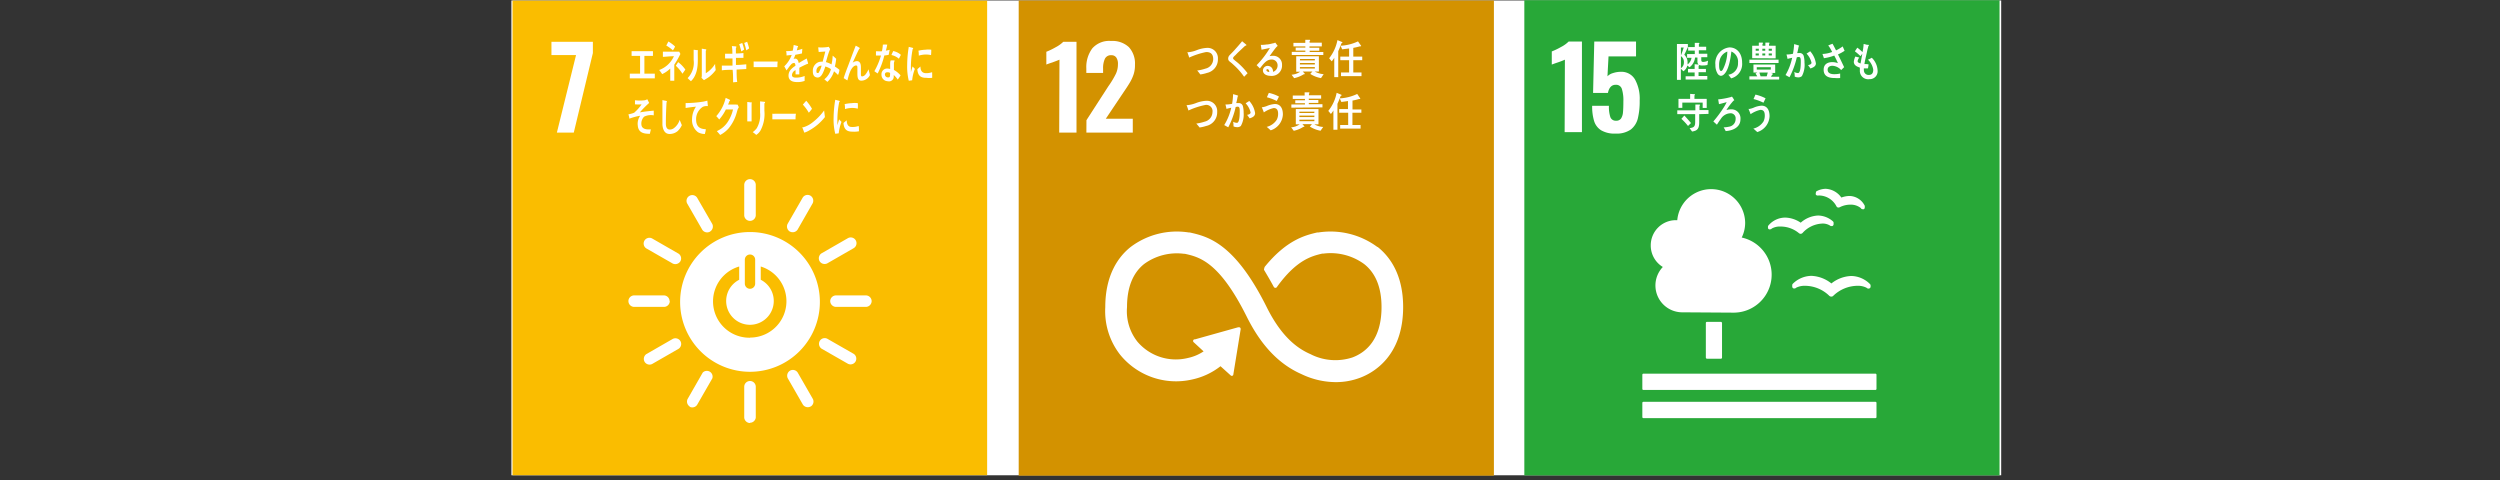
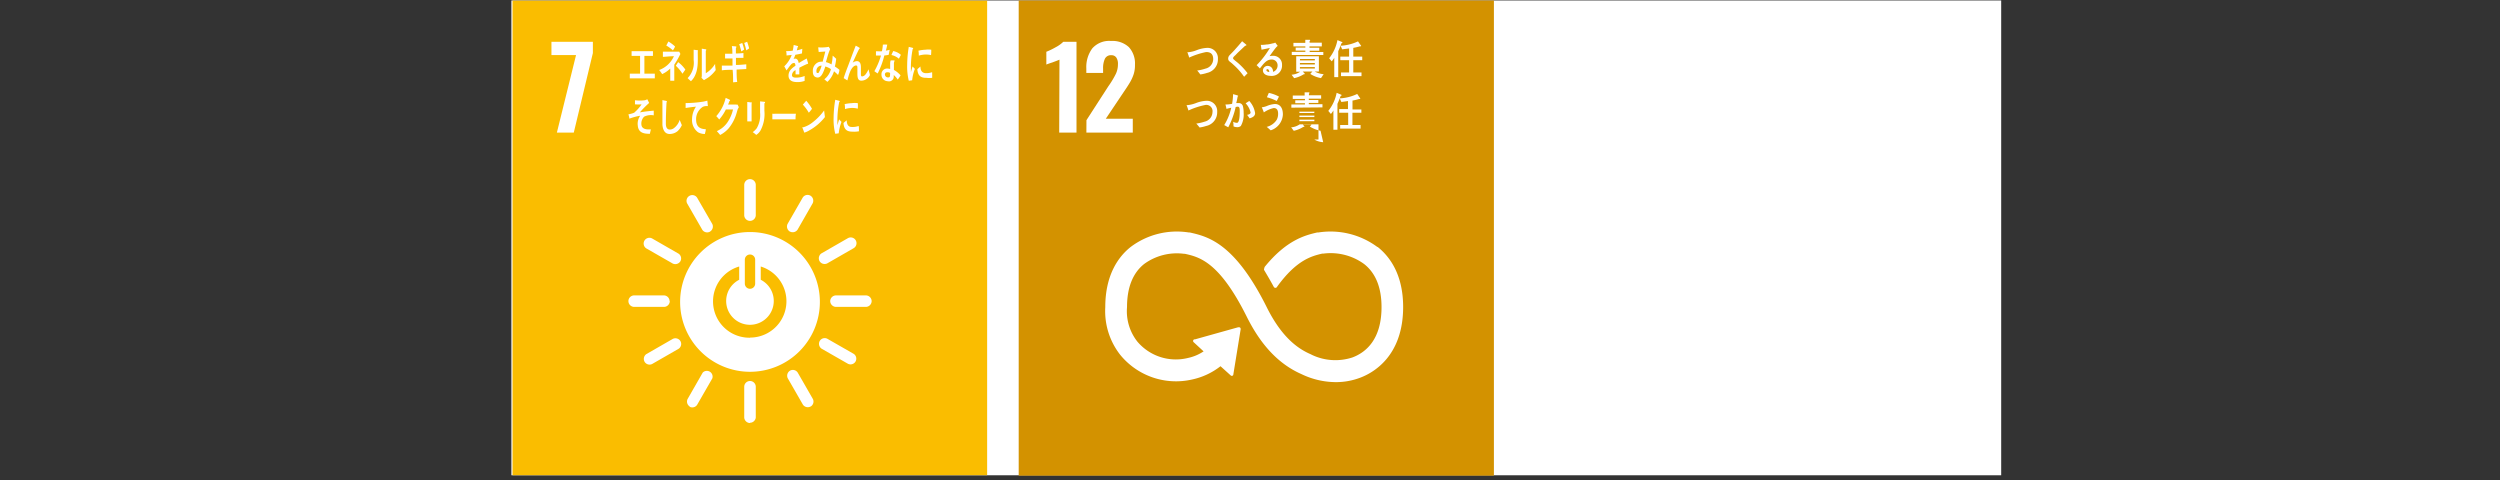
<svg xmlns="http://www.w3.org/2000/svg" id="レイヤー_1" data-name="レイヤー 1" viewBox="0 0 377.1 72.44">
  <rect x="0" y="0" width="377.1" height="72.44" fill="#333333" stroke="none" />
  <defs>
    <style>.cls-1{fill:#fff;}.cls-2{fill:#d39200;}.cls-3{fill:#28a838;}.cls-4{fill:#fabd00;}</style>
  </defs>
  <rect class="cls-1" x="77.14" y="0.07" width="224.72" height="71.62" />
  <rect class="cls-2" x="153.66" y="0.07" width="71.68" height="71.68" />
  <path class="cls-1" d="M159.81,9q-.18.09-1.08.42c-.47.15-.77.26-.9.32V7.81a10.81,10.81,0,0,0,1.4-.68,4.76,4.76,0,0,0,1.15-.82h2V20h-2.61Z" />
  <path class="cls-1" d="M163.88,18.13l3.3-5.11.21-.3a13.6,13.6,0,0,0,.94-1.61,3.39,3.39,0,0,0,.3-1.43,1.66,1.66,0,0,0-.25-1,.85.85,0,0,0-.72-.35,1,1,0,0,0-1,.54,3.39,3.39,0,0,0-.27,1.49V11h-2.53V10.3a4.72,4.72,0,0,1,.9-3,3.39,3.39,0,0,1,2.82-1.12,3.64,3.64,0,0,1,2.7.93,3.66,3.66,0,0,1,.92,2.66A4.44,4.44,0,0,1,171,11.2a6.35,6.35,0,0,1-.56,1.23c-.21.36-.54.87-1,1.54l-2.64,3.94h4.07V20h-7Z" />
  <path class="cls-1" d="M207.78,37.27a11.87,11.87,0,0,0-8.94-2.2l-.18,0c-1.78.42-4.61,1.12-7.93,5.23a.18.18,0,0,1,0,.07l0,.05a.31.31,0,0,0-.06.16.33.33,0,0,0,0,.14l.08.13c.41.69.94,1.59,1.38,2.41,0,0,0,0,0,0a.29.29,0,0,0,.25.16.33.33,0,0,0,.2-.08l.06-.09c2.94-4.07,5.25-4.63,6.82-5l.19,0a8.58,8.58,0,0,1,6.12,1.58c1.74,1.37,2.62,3.55,2.62,6.49,0,4.92-2.39,6.85-4.4,7.6a8.25,8.25,0,0,1-6.12-.4l-.13-.07c-1.71-.74-4.27-2.29-6.67-7.12-4.85-9.73-8.91-10.65-11.59-11.26l-.14,0a11.57,11.57,0,0,0-8.8,2.19c-1.75,1.39-3.82,4.09-3.82,9.07a10.7,10.7,0,0,0,2.22,7.15,10.86,10.86,0,0,0,10.89,3.76,10.45,10.45,0,0,0,4.27-2l1.53,1.38a.24.24,0,0,0,.35,0,.23.23,0,0,0,.06-.16v0l1.1-6.78v-.08a.27.27,0,0,0-.08-.18.27.27,0,0,0-.16-.06h-.12l-6.5,1.82-.11,0a.33.33,0,0,0-.13.07.26.26,0,0,0,0,.36l.08.07L181.55,53a6.76,6.76,0,0,1-2.38,1,7.6,7.6,0,0,1-7.6-2.46l0,0A7.4,7.4,0,0,1,170,46.33c0-2.94.86-5.13,2.57-6.5a8.36,8.36,0,0,1,6-1.55l.14,0c2.2.49,5.21,1.18,9.36,9.51,2.16,4.33,4.86,7.16,8.26,8.65a12,12,0,0,0,5.17,1.2,10.23,10.23,0,0,0,3.6-.64c2-.73,6.55-3.24,6.55-10.69,0-5-2.1-7.68-3.87-9.08" />
  <path class="cls-1" d="M182.06,11a5.37,5.37,0,0,1-1,.23c-.16-.2-.31-.41-.48-.59a6.86,6.86,0,0,0,1.25-.29A1.49,1.49,0,0,0,183,8.93c0-.81-.42-1.08-1.06-1.08a11.36,11.36,0,0,0-2.57.84c0-.09-.26-.78-.26-.81s.08,0,.11,0a4.57,4.57,0,0,0,1.31-.32,4.93,4.93,0,0,1,1.6-.34,1.56,1.56,0,0,1,1.58,1.68A2.08,2.08,0,0,1,182.06,11Z" />
  <path class="cls-1" d="M187.66,11.58a10.08,10.08,0,0,0-1.58-1.79,5.72,5.72,0,0,0-.46-.4,1.43,1.43,0,0,1-.26-.23.51.51,0,0,1-.1-.34.73.73,0,0,1,.24-.52c.25-.27.52-.52.76-.8s.75-.83,1.1-1.28l.46.38.18.15a.11.11,0,0,1,0,.06c0,.08-.11.1-.17.08l-1.06,1c-.15.14-.28.29-.43.44a2,2,0,0,0-.21.2.38.38,0,0,0-.13.25.22.22,0,0,0,.1.18c.22.21.47.39.69.58a10.57,10.57,0,0,1,1.4,1.51C188,11.22,187.85,11.41,187.66,11.58Z" />
  <path class="cls-1" d="M191.64,11.44c-.44,0-1.14-.18-1.14-.83a.71.71,0,0,1,.75-.67.78.78,0,0,1,.73.56,1.27,1.27,0,0,1,.05.34,1,1,0,0,0,.68-.92.87.87,0,0,0-.92-.94c-.8,0-1.26.74-1.75,1.34l-.49-.49a13.08,13.08,0,0,0,2-2.6c-.42.1-.84.18-1.26.27l-.11-.73h.16a5.36,5.36,0,0,0,.7-.06c.32,0,.65-.1,1-.18.11,0,.22-.07.33-.1l.36.49-.16.14a4.62,4.62,0,0,0-.34.41c-.25.33-.49.67-.73,1a2,2,0,0,1,.48-.05,1.31,1.31,0,0,1,1.4,1.38A1.55,1.55,0,0,1,191.64,11.44Zm-.45-1c-.1,0-.16,0-.16.16s.3.26.43.26C191.44,10.68,191.38,10.44,191.19,10.44Z" />
  <path class="cls-1" d="M199.26,11.78a4.41,4.41,0,0,1-1.62-.63l.32-.36h-1.45l.31.33a.08.08,0,0,1-.07.08l-.09,0a4.44,4.44,0,0,1-1.45.59l-.39-.52a2.51,2.51,0,0,0,1.29-.45h-.59V8.49h3.42v2.3h-.63a3.31,3.31,0,0,0,1.35.4ZM194.85,8.3V7.82h2.05V7.63h-1.46V7.18h1.46V7h-1.8V6.47h1.79V6l.65,0a.09.09,0,0,1,.09.08.12.12,0,0,1-.09.1v.26h1.84V7h-1.86v.2H199v.45h-1.45v.19h2.06V8.3Zm3.48.6h-2.24v.21h2.24Zm0,.6h-2.25v.22h2.25Zm0,.62h-2.25v.22h2.25Z" />
  <path class="cls-1" d="M202.35,6.52c-.15.4-.31.81-.49,1.2v3.91h-.6V8.71a2.41,2.41,0,0,1-.39.54l-.38-.46a6.37,6.37,0,0,0,1.25-2.74l.7.29a.08.08,0,0,1,.05.07C202.49,6.48,202.39,6.51,202.35,6.52Zm1.78,2.56v1.85h1.24v.55h-3.09v-.55h1.22V9.08h-1.33V8.54h1.33V7.31l-1.05.13-.24-.54a7,7,0,0,0,2.63-.66l.48.68a.09.09,0,0,1-.09.07l-.1,0c-.33.09-.65.17-1,.23V8.54h1.35v.54Z" />
  <path class="cls-1" d="M181.94,19a5.58,5.58,0,0,1-1,.23,7,7,0,0,0-.49-.59,7,7,0,0,0,1.26-.29,1.51,1.51,0,0,0,1.18-1.44.94.94,0,0,0-1.06-1.08,11.36,11.36,0,0,0-2.57.84c0-.09-.27-.78-.27-.81s.08,0,.12,0a5,5,0,0,0,1.31-.32,4.93,4.93,0,0,1,1.6-.34,1.56,1.56,0,0,1,1.58,1.68A2.09,2.09,0,0,1,181.94,19Z" />
  <path class="cls-1" d="M187.17,19a.8.8,0,0,1-.59.18,1.17,1.17,0,0,1-.52-.12c0-.24,0-.47-.06-.7a1.19,1.19,0,0,0,.58.17c.42,0,.42-1.39.42-1.73s0-.71-.3-.71a1.67,1.67,0,0,0-.31.05,12.27,12.27,0,0,1-1.12,3.06c-.21-.1-.4-.23-.61-.33a8.49,8.49,0,0,0,1.06-2.62q-.36.07-.72.18c0-.08-.15-.65-.15-.67a0,0,0,0,1,0,0H185a4.93,4.93,0,0,0,.85-.1A10.54,10.54,0,0,0,186,14.2l.5.14.2.07s.06,0,.06.06a.1.1,0,0,1-.07.08c-.06.35-.13.7-.22,1,.11,0,.21,0,.32,0a.63.63,0,0,1,.7.52,3.66,3.66,0,0,1,.1.94A3.54,3.54,0,0,1,187.17,19Zm1.31-1.17-.37-.51c.15,0,.53-.12.53-.35a3,3,0,0,0-.75-1.39l.55-.35a3.49,3.49,0,0,1,.88,1.83C189.32,17.59,188.8,17.75,188.48,17.86Z" />
  <path class="cls-1" d="M191.67,19.66c-.2-.18-.39-.36-.6-.52a2.51,2.51,0,0,0,1.51-1.07,1.88,1.88,0,0,0,.21-.91c0-.54-.18-.86-.67-.86a4.37,4.37,0,0,0-1.49.66c0-.09-.29-.73-.29-.78s.06,0,.08,0a3.54,3.54,0,0,0,.65-.18,3.78,3.78,0,0,1,1.23-.31c.84,0,1.21.66,1.21,1.58A2.64,2.64,0,0,1,191.67,19.66Zm.91-4.43a8,8,0,0,0-1.48-.56l.29-.66a5.75,5.75,0,0,1,1.53.56C192.81,14.79,192.71,15,192.58,15.23Z" />
-   <path class="cls-1" d="M199.19,19.72a4.37,4.37,0,0,1-1.61-.63l.32-.37h-1.45l.31.34a.08.08,0,0,1-.07.08l-.1,0a4.3,4.3,0,0,1-1.44.59l-.39-.52a2.61,2.61,0,0,0,1.29-.46h-.59v-2.3h3.42v2.3h-.63a3,3,0,0,0,1.34.4Zm-4.4-3.48v-.48h2.05v-.19h-1.46v-.45h1.46v-.2H195v-.51h1.79v-.48l.65,0a.08.08,0,0,1,.08.08.11.11,0,0,1-.08.1v.26h1.84v.51h-1.86v.2h1.44v.45h-1.44v.19h2.06v.48Zm3.48.6H196v.21h2.24Zm0,.6H196v.22h2.25Zm0,.61H196v.23h2.25Z" />
+   <path class="cls-1" d="M199.19,19.72a4.37,4.37,0,0,1-1.61-.63l.32-.37h-1.45l.31.34a.08.08,0,0,1-.07.08l-.1,0a4.3,4.3,0,0,1-1.44.59l-.39-.52a2.61,2.61,0,0,0,1.29-.46h-.59h3.42v2.3h-.63a3,3,0,0,0,1.34.4Zm-4.4-3.48v-.48h2.05v-.19h-1.46v-.45h1.46v-.2H195v-.51h1.79v-.48l.65,0a.08.08,0,0,1,.08.08.11.11,0,0,1-.08.1v.26h1.84v.51h-1.86v.2h1.44v.45h-1.44v.19h2.06v.48Zm3.48.6H196v.21h2.24Zm0,.6H196v.22h2.25Zm0,.61H196v.23h2.25Z" />
  <path class="cls-1" d="M202.23,14.46c-.15.4-.31.81-.49,1.2v3.91h-.61V16.65a2.29,2.29,0,0,1-.38.54l-.39-.46A6.28,6.28,0,0,0,201.62,14l.7.29a.09.09,0,0,1,.05.07C202.37,14.42,202.27,14.45,202.23,14.46ZM204,17v1.85h1.23v.55h-3.08v-.55h1.21V17H202v-.55h1.33V15.24c-.34.06-.7.1-1,.14l-.24-.54a6.86,6.86,0,0,0,2.63-.67l.47.69a.08.08,0,0,1-.08.07.18.18,0,0,1-.1,0,8.9,8.9,0,0,1-1,.24v1.34h1.34V17Z" />
-   <rect class="cls-3" x="229.93" y="0.03" width="71.68" height="71.68" />
  <path class="cls-1" d="M236.05,9a11.17,11.17,0,0,1-1.08.42c-.48.16-.77.27-.9.32V7.76a10.53,10.53,0,0,0,1.39-.67,4.58,4.58,0,0,0,1.16-.83h2V19.93h-2.61Z" />
  <path class="cls-1" d="M241.51,19.65a2.53,2.53,0,0,1-1.06-1.41,7.67,7.67,0,0,1-.29-2.28h2.53a5.06,5.06,0,0,0,.22,1.72.86.86,0,0,0,.86.53.85.85,0,0,0,.75-.34,2,2,0,0,0,.29-.92q.06-.59.06-1.68a5.73,5.73,0,0,0-.23-1.86.9.9,0,0,0-.93-.62q-.92,0-1.17,1.23H240.3l.18-7.76h6.3V8.51h-4.15l-.16,3a1.81,1.81,0,0,1,.81-.48,3.88,3.88,0,0,1,1.24-.2A2.35,2.35,0,0,1,246.63,12a6,6,0,0,1,.7,3.17,10.81,10.81,0,0,1-.28,2.7A3.06,3.06,0,0,1,246,19.53a3.71,3.71,0,0,1-2.29.62A4,4,0,0,1,241.51,19.65Z" />
  <rect class="cls-1" x="257.31" y="48.55" width="2.44" height="5.56" rx="0.16" />
  <path class="cls-1" d="M282.89,56.36h-35a.17.17,0,0,0-.16.17v2.14a.16.16,0,0,0,.16.15h35a.16.16,0,0,0,.16-.15V56.53a.17.17,0,0,0-.16-.17" />
  <path class="cls-1" d="M282.89,60.61h-35a.16.16,0,0,0-.16.16v2.14a.16.16,0,0,0,.16.16h35a.16.16,0,0,0,.16-.16V60.77a.16.16,0,0,0-.16-.16" />
  <path class="cls-1" d="M276.24,42.75a5.15,5.15,0,0,0-3-1.14,4.07,4.07,0,0,0-2.81,1.19.31.31,0,0,0-.09.22v.19a.31.31,0,0,0,.1.24.29.29,0,0,0,.25.06l.06,0a.42.42,0,0,0,.18-.11,2.84,2.84,0,0,1,1.4-.29,5.3,5.3,0,0,1,3.6,1.51l0,0a.43.43,0,0,0,.31.12.38.38,0,0,0,.29-.12l0,0a5.33,5.33,0,0,1,3.61-1.51,2.84,2.84,0,0,1,1.4.29.56.56,0,0,0,.2.12.43.43,0,0,0,.2,0,.29.29,0,0,0,.22-.28v-.17a.31.31,0,0,0-.09-.22,4.07,4.07,0,0,0-2.84-1.22,5.11,5.11,0,0,0-3,1.14" />
  <path class="cls-1" d="M274.07,28.81a.29.29,0,0,0-.16.18l0,.12a.3.3,0,0,0,0,.26.31.31,0,0,0,.22.12s0,0,0,0a.31.31,0,0,0,.17,0,.82.82,0,0,1,.22,0,3,3,0,0,1,2.49,1.63l0,0a.35.35,0,0,0,.22.18l.11,0a.35.35,0,0,0,.18-.05h0a3.55,3.55,0,0,1,1.56-.38,2.42,2.42,0,0,1,1.6.51.33.33,0,0,0,.11.13l.12.05h.08a.35.35,0,0,0,.14,0,.38.38,0,0,0,.15-.18l0-.11s0,0,0-.08a.33.33,0,0,0,0-.15A2.64,2.64,0,0,0,279,29.56a3.68,3.68,0,0,0-1.25.24,3.06,3.06,0,0,0-2.36-1.32,2.92,2.92,0,0,0-1.31.33" />
  <path class="cls-1" d="M266.68,34.19v.16a.25.25,0,0,0,.14.23.28.28,0,0,0,.23,0l.05,0a.36.36,0,0,0,.16-.11,2.49,2.49,0,0,1,1.33-.3,4.32,4.32,0,0,1,2.76,1l0,0a.43.43,0,0,0,.27.1h0a.43.43,0,0,0,.28-.13l0,0a4.23,4.23,0,0,1,3.07-1.42A2.09,2.09,0,0,1,276,34a.52.52,0,0,0,.18.1.54.54,0,0,0,.13,0h.07a.3.3,0,0,0,.2-.3V33.6a.28.28,0,0,0-.1-.21,3.47,3.47,0,0,0-2.24-.88,4.22,4.22,0,0,0-2.62,1.08,4.38,4.38,0,0,0-2.33-.77A3.34,3.34,0,0,0,266.76,34a.27.27,0,0,0-.08.22" />
  <path class="cls-1" d="M249,37a3.79,3.79,0,0,1,3.79-3.79H253a5.13,5.13,0,0,1,10.24.39,5,5,0,0,1-.52,2.23,5.73,5.73,0,0,1-1.25,11.33l-7.65-.05h0a4.05,4.05,0,0,1-3-6.84A3.78,3.78,0,0,1,249,37Z" />
  <path class="cls-1" d="M261.13,11.82c-.15-.18-.28-.37-.43-.55a1.7,1.7,0,0,0,1.46-1.78,1.66,1.66,0,0,0-1-1.72c-.13,1.09-.39,2.82-1.14,3.47a.69.69,0,0,1-.45.2.71.71,0,0,1-.51-.37,2.42,2.42,0,0,1-.31-1.29,2.38,2.38,0,0,1,2.12-2.63c1.06,0,1.91.82,1.91,2.29A2.24,2.24,0,0,1,261.13,11.82Zm-1.69-2.9a2.76,2.76,0,0,0-.13.86c0,.26,0,.93.31.93.1,0,.18-.12.24-.2a6.06,6.06,0,0,0,.69-2.73A1.84,1.84,0,0,0,259.44,8.92Z" />
  <path class="cls-1" d="M263.88,12v-.49h1.18a3.54,3.54,0,0,0-.26-.41l.26-.16h-.57V9.73h3.28V11h-.62l.23.09s.05,0,.05.07-.07.09-.11.09l-.18.32h1.23V12Zm0-2.5V9h4.4v.5Zm.42-.72V6.9h1V6.43l.56,0a.09.09,0,0,1,.08.08.12.12,0,0,1-.09.1V6.9h.44V6.43l.55,0a.08.08,0,0,1,.08.08.11.11,0,0,1-.08.1V6.9h1V8.8Zm1-1.43h-.47v.3h.47Zm0,.71h-.48v.31h.48Zm1.81,2.08h-2.12v.36h2.12Zm-1.72.8c.05.19.12.38.17.57h.93l.16-.57Zm.88-3.59h-.44v.3h.44Zm0,.71h-.44v.31h.44Zm1-.71h-.48v.3h.48Zm0,.71h-.48v.31h.48Z" />
-   <path class="cls-1" d="M271.8,11.48a.8.8,0,0,1-.59.19,1.11,1.11,0,0,1-.5-.12c0-.24,0-.47-.07-.7a1.21,1.21,0,0,0,.57.17c.42,0,.42-1.38.42-1.72s0-.7-.29-.7a1.06,1.06,0,0,0-.31.05,12.64,12.64,0,0,1-1.1,3c-.21-.1-.4-.23-.6-.33a8.69,8.69,0,0,0,1-2.6,5.94,5.94,0,0,0-.7.17c0-.08-.15-.65-.15-.67s0,0,0,0h.14a4.85,4.85,0,0,0,.83-.11,11.88,11.88,0,0,0,.18-1.46l.48.14.21.07s.06,0,.06.06a.1.1,0,0,1-.07.08c-.06.35-.13.7-.22,1l.31,0a.63.63,0,0,1,.69.52,3.63,3.63,0,0,1,.1.93A3.55,3.55,0,0,1,271.8,11.48Zm1.28-1.15c-.11-.18-.23-.34-.36-.52.15,0,.53-.11.53-.34a2.92,2.92,0,0,0-.75-1.38l.55-.36a3.58,3.58,0,0,1,.86,1.83C273.91,10.05,273.4,10.22,273.08,10.33Z" />
  <path class="cls-1" d="M277.24,8.21c.32.63.62,1.28.93,1.92l-.45.44a1.93,1.93,0,0,0-1.32-.65c-.31,0-.72.14-.72.59,0,.62.65.68,1,.68a3.8,3.8,0,0,0,.89-.1c0,.23,0,.45,0,.68a5.49,5.49,0,0,1-.81,0c-.72,0-1.68-.14-1.68-1.25,0-.9.68-1.15,1.31-1.15a2.45,2.45,0,0,1,.84.16c-.09-.22-.19-.43-.29-.64l-.26-.51a7.16,7.16,0,0,1-1.56.4c-.07-.22-.15-.43-.22-.64a4.58,4.58,0,0,0,1.46-.3,6.16,6.16,0,0,0-.5-.87.1.1,0,0,1-.07-.08.06.06,0,0,1,.05-.06c.19-.09.39-.16.58-.23.19.32.35.65.53,1a5.69,5.69,0,0,0,1-.6l.29.66A6.23,6.23,0,0,1,277.24,8.21Z" />
  <path class="cls-1" d="M256.31,17.22V18.4c0,1-.26,1.32-1.08,1.44l-.37-.51c.59-.09.84-.18.84-.94,0-.39,0-.78,0-1.17H253v-.58h2.73v-.87l.62,0a.08.08,0,0,1,.09.08.12.12,0,0,1-.09.1v.65h1.36v.58Zm.52-.94v-.8h-3.07v.79h-.58V14.91h1.76v-.75l.65.05a.07.07,0,0,1,.08.08.11.11,0,0,1-.08.09v.53h1.85v1.37ZM254.62,19a8,8,0,0,0-1-1.07c.15-.16.29-.34.45-.5.34.36.67.74,1,1.13Z" />
  <path class="cls-1" d="M260.3,19.77a2.69,2.69,0,0,0-.28-.5s0,0,0-.06,0,0,0,0a4.17,4.17,0,0,0,.78-.1,1.15,1.15,0,0,0,1-1.17.76.76,0,0,0-.86-.85,1.78,1.78,0,0,0-1.38.86c-.21.28-.4.57-.58.86l-.54-.49A18.28,18.28,0,0,0,260,16.22a5.9,5.9,0,0,0,.45-.82l-.41.12c-.25.06-.5.14-.75.19l-.12-.72a11.26,11.26,0,0,0,1.72-.3,1.52,1.52,0,0,0,.36-.12,4.22,4.22,0,0,1,.34.53c0,.06-.07.08-.1.08a10.54,10.54,0,0,0-1.08,1.42,2.69,2.69,0,0,1,.69-.11,1.36,1.36,0,0,1,1.43,1.5C262.53,19.3,261.21,19.72,260.3,19.77Z" />
  <path class="cls-1" d="M265.07,19.92c-.2-.17-.39-.36-.6-.52A2.52,2.52,0,0,0,266,18.33a2,2,0,0,0,.2-.9c0-.55-.17-.86-.66-.86a4.29,4.29,0,0,0-1.49.66c0-.1-.29-.73-.29-.79s.05,0,.07,0a3.16,3.16,0,0,0,.65-.18,3.55,3.55,0,0,1,1.23-.32c.84,0,1.21.67,1.21,1.59A2.61,2.61,0,0,1,265.07,19.92Zm.92-4.43a7.21,7.21,0,0,0-1.49-.55c.1-.22.2-.44.29-.67a6.12,6.12,0,0,1,1.53.56C266.21,15.06,266.11,15.28,266,15.49Z" />
  <path class="cls-1" d="M257.55,9.8a3,3,0,0,1-.73.08,1.12,1.12,0,0,1-.51-.08.1.1,0,0,1-.09.11v.49h1.1v.49h-1.11v.57h1.32V12h-3.27v-.5h1.36v-.57h-1V10.4h1V9.68l.6.06a.58.58,0,0,1-.18-.48V8.68h-.36a2.09,2.09,0,0,1-.83,1.47l-.34-.27a1.38,1.38,0,0,1-.59.87l-.38-.39v1.69h-.59V6.64h1.65v.48c-.18.38-.35.76-.54,1.14a1.54,1.54,0,0,1,.49,1.23,1.64,1.64,0,0,1,0,.23,1.52,1.52,0,0,0,.6-1h-.67V8.16h1.16V7.63h-1V7.1h1V6.47l.62,0a.08.08,0,0,1,.08.07.11.11,0,0,1-.08.11v.4h1.1v.53h-1.11v.53h1.28v.52h-.91V9c0,.29.09.34.31.34a1.75,1.75,0,0,0,.71-.19Zm-4-2.63V8.38c.15-.4.3-.8.42-1.21Zm0,1.28v1.83A1,1,0,0,0,254,9.4,1.07,1.07,0,0,0,253.53,8.45Z" />
  <path class="cls-1" d="M282,11.94a1.26,1.26,0,0,1-1.46-1.3c0-.15,0-.29,0-.44-.38-.14-.9-.31-.91-.88a2.4,2.4,0,0,1,.23-.79c.2.05.4.11.6.15a1.14,1.14,0,0,0-.26.54c0,.22.3.31.45.35.08-.49.18-1,.26-1.46-.1.12-.18.24-.27.36a9.66,9.66,0,0,0-.85-.73c.12-.18.24-.37.37-.55a7.23,7.23,0,0,1,.78.67,7.28,7.28,0,0,0,.17-1.23,4.77,4.77,0,0,1,.51.13l.21,0a.08.08,0,0,1,.07.08.23.23,0,0,1-.1.16c0,.14-.06.28-.1.42-.06.29-.12.58-.19.87-.1.45-.21.91-.28,1.37.21,0,.42,0,.63.06l-.09.59a4.21,4.21,0,0,1-.62,0,1.18,1.18,0,0,0,0,.27.69.69,0,0,0,.76.72c.45,0,.65-.28.65-.79A2.62,2.62,0,0,0,281.76,9a3.92,3.92,0,0,0,.58-.29,2.88,2.88,0,0,1,.88,2A1.18,1.18,0,0,1,282,11.94Z" />
  <rect class="cls-4" x="77.31" y="0.09" width="71.59" height="71.59" />
  <path class="cls-1" d="M86.89,8.31H83.18v-2h6.25V8L86.55,20H84Z" />
  <path class="cls-1" d="M113.13,35a10.54,10.54,0,1,0,10.54,10.54A10.54,10.54,0,0,0,113.13,35m-.78,4.17a.78.78,0,0,1,1.56,0v3.61a.78.78,0,0,1-1.56,0Zm.78,11.77A5.48,5.48,0,0,1,111.5,40.2v2a3.59,3.59,0,1,0,3.25,0v-2a5.48,5.48,0,0,1-1.62,10.72" />
  <path class="cls-1" d="M101,45.42a.87.87,0,0,0-.81-.86H95.6a.87.87,0,0,0-.81.86.88.88,0,0,0,.81.87h4.62a.88.88,0,0,0,.81-.87" />
  <path class="cls-1" d="M131.48,45.42a.88.88,0,0,0-.81-.86h-4.62a.88.88,0,0,0-.82.86.89.89,0,0,0,.82.87h4.62a.89.89,0,0,0,.81-.87" />
  <path class="cls-1" d="M113.13,63.77A.89.89,0,0,0,114,63V58.34a.87.87,0,0,0-1.74,0V63a.89.89,0,0,0,.87.81" />
  <path class="cls-1" d="M129.05,54.53a.87.87,0,0,0-.27-1.15l-4-2.29a.87.87,0,0,0-1.13.34.89.89,0,0,0,.27,1.16l4,2.29a.87.87,0,0,0,1.13-.35" />
  <path class="cls-1" d="M104,61.34a.87.87,0,0,0,1.15-.27l2.3-4A.87.87,0,0,0,106,56.2l-2.29,4a.88.88,0,0,0,.35,1.13" />
  <path class="cls-1" d="M122.28,61.32a.87.87,0,0,0,.34-1.13l-2.3-4a.87.87,0,0,0-1.15-.28.89.89,0,0,0-.35,1.14l2.3,4a.89.89,0,0,0,1.16.26" />
  <path class="cls-1" d="M97.23,54.57a.87.87,0,0,0,1.13.34l4-2.3a.87.87,0,0,0,.28-1.15.89.89,0,0,0-1.14-.35l-4,2.3a.88.88,0,0,0-.27,1.16" />
  <path class="cls-1" d="M113.13,33.32a.88.88,0,0,0,.87-.81V27.89a.87.87,0,0,0-1.74,0v4.62a.88.88,0,0,0,.87.81" />
  <path class="cls-1" d="M102.63,39.41a.87.87,0,0,0-.28-1.15l-4-2.3a.87.87,0,0,0-.86,1.51l4,2.29a.9.9,0,0,0,1.14-.35" />
  <path class="cls-1" d="M119.14,34.92a.89.89,0,0,0,1.16-.27l2.29-4a.89.89,0,0,0-.35-1.14.87.87,0,0,0-1.15.28l-2.3,4a.9.9,0,0,0,.35,1.14" />
  <path class="cls-1" d="M107.1,34.93a.89.89,0,0,0,.35-1.13l-2.31-4a.87.87,0,0,0-1.5.87l2.3,4a.88.88,0,0,0,1.16.27" />
  <path class="cls-1" d="M123.62,39.39a.9.9,0,0,0,1.14.35l4-2.3a.87.87,0,0,0-.87-1.51l-4,2.3a.9.9,0,0,0-.27,1.16" />
  <path class="cls-1" d="M95,11.82v-.71h1.55V8.43H95.27V7.72h3.22v.71H97.2v2.68h1.57v.71Z" />
  <path class="cls-1" d="M101.71,9.75v.74c0,.56,0,1.13,0,1.69h-.61V10.34a4.44,4.44,0,0,1-1.22.84,5.79,5.79,0,0,0-.45-.62,3.9,3.9,0,0,0,2.22-2.08c-.55,0-1.11.07-1.66.1l0-.79c.71,0,1.43,0,2.14,0a1.75,1.75,0,0,0,.32,0l.18.35A12.92,12.92,0,0,1,101.71,9.75ZM101.5,7.6a5.14,5.14,0,0,0-1-.73l.32-.61a5.51,5.51,0,0,1,1,.75C101.76,7.21,101.63,7.41,101.5,7.6Zm1.44,3.52a5.72,5.72,0,0,0-1-1.2l.35-.55a4.89,4.89,0,0,1,1.09,1.13Z" />
  <path class="cls-1" d="M105.25,7.75c0,1.42.13,2.74-.56,3.92a2.71,2.71,0,0,1-.47.58c-.16-.14-.39-.36-.5-.47a3.28,3.28,0,0,0,.91-2.73c0-.51,0-1,0-1.55l.64.08s0,0,0,.07A.12.12,0,0,1,105.25,7.75ZM107,11.57c-.26.2-.54.35-.81.52a4.27,4.27,0,0,1-.38-.36,1.27,1.27,0,0,0,.05-.34v-.84c0-1.07,0-2.15,0-3.21l.67.11s0,0,0,.08a.15.15,0,0,1-.07.12c0,.3,0,.59,0,.88,0,.84,0,1.69,0,2.52a4.14,4.14,0,0,0,1.12-1c.1-.13.19-.27.29-.41s0,0,0,0,0,.07,0,.08c0,.29.05.56.09.85A5.32,5.32,0,0,1,107,11.57Z" />
  <path class="cls-1" d="M111.11,10.49c0,.63,0,1.24.09,1.87l-.62.06c0-.64,0-1.26-.07-1.89-.54,0-1.08,0-1.63.08,0-.24,0-.47,0-.71l.37,0c.42,0,.83,0,1.24,0,0-.36,0-.72,0-1.08-.38,0-.74,0-1.12,0,0-.23,0-.47,0-.71.36,0,.73,0,1.1,0,0-.39,0-.77-.08-1.16L111,7a.09.09,0,0,1,.08.1.15.15,0,0,1-.08.12c0,.28,0,.56,0,.85A11.32,11.32,0,0,0,112.14,8v.73c-.38,0-.76,0-1.13,0,0,.36,0,.71,0,1.07.52,0,1-.05,1.56-.1,0,.24,0,.48,0,.71C112.12,10.44,111.61,10.47,111.11,10.49Zm.71-2.73a9.78,9.78,0,0,0-.32-1.09l.46-.19a8.86,8.86,0,0,1,.29,1Zm.75-.16a11.38,11.38,0,0,0-.31-1.12l.44-.18a8.89,8.89,0,0,1,.3,1Z" />
-   <path class="cls-1" d="M117.26,10.13c-.3,0-.53,0-.77,0s-2.15,0-2.81,0c0-.25,0-.57,0-.76s0-.1.07-.09l.3,0c.31,0,.65,0,1,0l2.25,0C117.27,9.55,117.26,9.87,117.26,10.13Z" />
  <path class="cls-1" d="M121.87,9.63a.11.11,0,0,1-.07,0c-.32.13-.94.43-1.23.59v1H120a2.62,2.62,0,0,0,0-.29v-.35a.88.88,0,0,0-.54.75c0,.25.2.38.61.38a3.41,3.41,0,0,0,1.3-.25l0,.74a3,3,0,0,1-1.12.18c-.87,0-1.31-.33-1.31-1a1.38,1.38,0,0,1,.37-.91,3.12,3.12,0,0,1,.67-.54c0-.29-.08-.43-.21-.43a.6.6,0,0,0-.45.24,4.12,4.12,0,0,0-.35.43l-.33.45L118.3,10a4.51,4.51,0,0,0,1.12-1.71l-.78.08c0-.24,0-.46-.07-.66a7,7,0,0,0,1-.06,6.72,6.72,0,0,0,.15-.87l.6.16a.08.08,0,0,1,.06.08.11.11,0,0,1-.07.09c0,.11-.07.27-.12.49a6,6,0,0,0,.83-.24l-.05.7c-.25.06-.58.13-1,.2a4.11,4.11,0,0,1-.27.63.76.76,0,0,1,.25-.05c.27,0,.45.22.53.68.36-.23.77-.46,1.21-.7l.2.71S121.9,9.63,121.87,9.63Z" />
  <path class="cls-1" d="M126.41,11.31a7.92,7.92,0,0,0-.61-.56,3.52,3.52,0,0,1-1,1.6l-.46-.39a2.83,2.83,0,0,0,1-1.53,2.87,2.87,0,0,0-.85-.4c-.07.22-.14.44-.23.66-.21.52-.49,1.06-1,1s-.67-.46-.65-1a1.36,1.36,0,0,1,.9-1.33,1.63,1.63,0,0,1,.58-.05c.11-.44.29-1.07.4-1.54l-1,.07-.07-.7h0a6.21,6.21,0,0,0,1.62-.08c0,.11.12.22.18.34a9.53,9.53,0,0,0-.38,1.06c-.09.31-.17.61-.26.91a2.94,2.94,0,0,1,.84.35,6.46,6.46,0,0,0,.18-1.33c.18.16.36.31.53.48a7.2,7.2,0,0,1-.2,1.16,6.33,6.33,0,0,1,.69.5C126.6,10.82,126.51,11.07,126.41,11.31Zm-3.26-.61c0,.16,0,.31.17.31s.14,0,.2-.11a3.68,3.68,0,0,0,.41-1A.77.77,0,0,0,123.15,10.7Z" />
  <path class="cls-1" d="M129.92,12.17c-.63,0-.59-.74-.59-1.33v-.58c0-.18,0-.38-.17-.38l-.13,0c-.71.24-1,1.47-1.21,2.25l-.56-.34c.19-.61.41-1.2.64-1.79l.75-2c.15-.37.28-.75.43-1.11a5.82,5.82,0,0,1,.6.34.07.07,0,0,1,0,.06.09.09,0,0,1-.08.08c-.32.62-.61,1.28-.9,1.92l-.09.17a1.23,1.23,0,0,1,.64-.24c.46,0,.61.4.61.93,0,.32,0,.63,0,1,0,.16,0,.38.18.38a.77.77,0,0,0,.54-.34,3,3,0,0,0,.42-.74c.08.29.16.58.22.87A1.45,1.45,0,0,1,129.92,12.17Z" />
  <path class="cls-1" d="M134.05,8.27a5,5,0,0,1-.66.1,12.26,12.26,0,0,1-1,2.71c-.17-.1-.33-.22-.5-.34a10.87,10.87,0,0,0,1-2.37,6.43,6.43,0,0,1-.76,0c0-.21,0-.42,0-.64l.25,0a3.5,3.5,0,0,0,.65,0,6.35,6.35,0,0,0,.14-1,5.83,5.83,0,0,1,.66,0,6.93,6.93,0,0,1-.21.91,4.35,4.35,0,0,0,.58-.13ZM135.42,12a4.07,4.07,0,0,0-.61-.69,1.27,1.27,0,0,1,0,.2.71.71,0,0,1-.86.75,1.24,1.24,0,0,1-.46-.11,1,1,0,0,1-.53-.93.85.85,0,0,1,.92-.88,1.68,1.68,0,0,1,.39.07c0-.3,0-.58,0-.87a1.56,1.56,0,0,1,.08-.43l.44,0s.17,0,.16.06v0a.84.84,0,0,0-.11.38c0,.33,0,.67,0,1a3.64,3.64,0,0,1,1,.82A6.1,6.1,0,0,1,135.42,12Zm-1.16-1a.67.67,0,0,0-.34-.1c-.18,0-.41,0-.44.32a.46.46,0,0,0,.44.46c.18,0,.31,0,.33-.29S134.26,11.16,134.26,11Zm1.33-2.14a2.51,2.51,0,0,0-1.13-.56l.27-.6a2.48,2.48,0,0,1,1.16.57Z" />
  <path class="cls-1" d="M102.2,19.79a1.91,1.91,0,0,1-1.2.42c-.64,0-1-.5-1.08-1.37,0-.12,0-.23,0-.35,0-.33,0-.66,0-1,0-.8,0-1.6,0-2.39l.43.09a.55.55,0,0,1,.17.05.1.1,0,0,1,.08.09.14.14,0,0,1-.06.11c-.06,1.07-.1,2.15-.1,3.22,0,.55.18.88.6.88a1,1,0,0,0,.57-.18,2.43,2.43,0,0,0,.91-1.28l.33.8A2.81,2.81,0,0,1,102.2,19.79Z" />
  <path class="cls-1" d="M106.68,16h-.05a1.46,1.46,0,0,0-.61.11A2.21,2.21,0,0,0,105,18c0,1.28.77,1.46,1.46,1.49,0,.23-.08.48-.14.72h-.09a2.14,2.14,0,0,1-.94-.26,2.29,2.29,0,0,1-.9-2,3.4,3.4,0,0,1,.59-1.86c-.52.05-1,.11-1.56.2,0-.25,0-.49,0-.74a18.24,18.24,0,0,0,2.66-.22,6.23,6.23,0,0,0,.62-.15c0,.09.07.7.07.75A.06.06,0,0,1,106.68,16Z" />
  <path class="cls-1" d="M111.28,16.47c-.08.25-.14.5-.22.74a6.32,6.32,0,0,1-1.15,2.15,4.5,4.5,0,0,1-1.28,1c-.16-.2-.33-.39-.5-.58a4.74,4.74,0,0,0,.75-.44,4,4,0,0,0,.81-.83,5.76,5.76,0,0,0,.88-2l-1.08,0a6.56,6.56,0,0,1-1,1.51c-.15-.17-.29-.35-.45-.5a6.15,6.15,0,0,0,1.42-2.76l.6.28a.12.12,0,0,1,.06.1.1.1,0,0,1-.09.09,5,5,0,0,1-.21.54H111a.73.73,0,0,0,.25,0c.06.12.12.22.17.34S111.31,16.37,111.28,16.47Z" />
  <path class="cls-1" d="M113.37,15.58v.26c0,.82,0,1.65,0,2.47h-.65c0-.15,0-.31,0-.45V17q0-.81,0-1.62l.69.08a0,0,0,0,1,0,.05C113.45,15.52,113.41,15.55,113.37,15.58Zm1.93,0c0,.37,0,.74,0,1.11a5.3,5.3,0,0,1-.59,3,2,2,0,0,1-.64.66,5.13,5.13,0,0,0-.53-.42,2.83,2.83,0,0,0,.61-.59,4,4,0,0,0,.5-2.37c0-.56,0-1.13,0-1.68l.68.07a.1.1,0,0,1,.08.09A.19.19,0,0,1,115.3,15.59Z" />
  <path class="cls-1" d="M120,18c-.29,0-.52,0-.75,0s-2.1,0-2.75,0c0-.25,0-.56,0-.74s0-.1.07-.1a2.21,2.21,0,0,0,.29,0c.32,0,.93,0,1.29,0,.74,0,1.08,0,1.91,0C120,17.44,120,17.76,120,18Z" />
  <path class="cls-1" d="M122.11,19.65a3.28,3.28,0,0,1-.79.36l-.31-.82s0,0,0,0a.63.63,0,0,0,.19,0,4.11,4.11,0,0,0,1.43-.78,8.5,8.5,0,0,0,1.68-1.75l.12,1A7.79,7.79,0,0,1,122.11,19.65ZM122,17a6.64,6.64,0,0,0-.9-1.22l.51-.58a6.44,6.44,0,0,1,.87,1.21A4.74,4.74,0,0,1,122,17Z" />
  <path class="cls-1" d="M126.51,20.11l-.52.07a8.82,8.82,0,0,1-.25-2.41,17.63,17.63,0,0,1,.25-2.72l.42.11a.76.76,0,0,1,.2.06.08.08,0,0,1,.06.08.09.09,0,0,1-.08.08,14,14,0,0,0-.28,2.82c0,.23,0,.46,0,.69.09-.29.17-.59.26-.88l.36.38A6.88,6.88,0,0,0,126.51,20.11Zm3-.3a3.64,3.64,0,0,1-.87.05c-.69,0-1.33-.14-1.41-1.31.16-.13.32-.28.49-.4,0,.66.28,1,.72,1a2.65,2.65,0,0,0,1.08-.15C129.57,19.25,129.57,19.53,129.56,19.81Zm-.17-3.43a3.21,3.21,0,0,0-1.11-.08,4,4,0,0,0-.77.15c0-.23,0-.52-.06-.74a5.72,5.72,0,0,1,1.09-.15,3.41,3.41,0,0,1,.9,0C129.42,15.86,129.41,16.12,129.39,16.38Z" />
  <path class="cls-1" d="M137.59,12.11l-.51.07a9.14,9.14,0,0,1-.24-2.41,17.37,17.37,0,0,1,.24-2.7l.41.1a1.52,1.52,0,0,1,.2.06s.05,0,.05.08a.09.09,0,0,1-.07.09,13.87,13.87,0,0,0-.27,2.81c0,.23,0,.45,0,.68.08-.29.16-.58.25-.87l.35.37A6.47,6.47,0,0,0,137.59,12.11Zm3-.37a3.47,3.47,0,0,1-.85,0c-.67,0-1.29-.14-1.37-1.3l.47-.41c0,.66.28.95.71,1a2.7,2.7,0,0,0,1.05-.14C140.62,11.18,140.61,11.46,140.61,11.74Zm-.17-3.43a3.27,3.27,0,0,0-1.08-.07,4,4,0,0,0-.75.15c0-.23,0-.51-.06-.74a5.52,5.52,0,0,1,1.06-.15,3.23,3.23,0,0,1,.88,0C140.48,7.8,140.46,8.06,140.44,8.31Z" />
  <path class="cls-1" d="M97.16,17.6a1.47,1.47,0,0,0-.4,1.28c.1.58.74.65,1.08.64l.34,0c-.05.22-.11.44-.15.66h-.1c-.67,0-1.62-.09-1.72-1.19a2.08,2.08,0,0,1,.36-1.53,8.45,8.45,0,0,0-1.64.44c0-.22-.09-.44-.13-.66a3.8,3.8,0,0,0,.86-.24,6.61,6.61,0,0,0,1.12-1.26,6.57,6.57,0,0,1-1,0c0-.21,0-.42,0-.62a5.64,5.64,0,0,0,1.48,0,1.58,1.58,0,0,0,.38-.15l.28.56a13.45,13.45,0,0,0-1.4,1.42c.7-.12,1.39-.2,2.09-.26,0,.23,0,.47,0,.71A2.29,2.29,0,0,0,97.16,17.6Z" />
</svg>